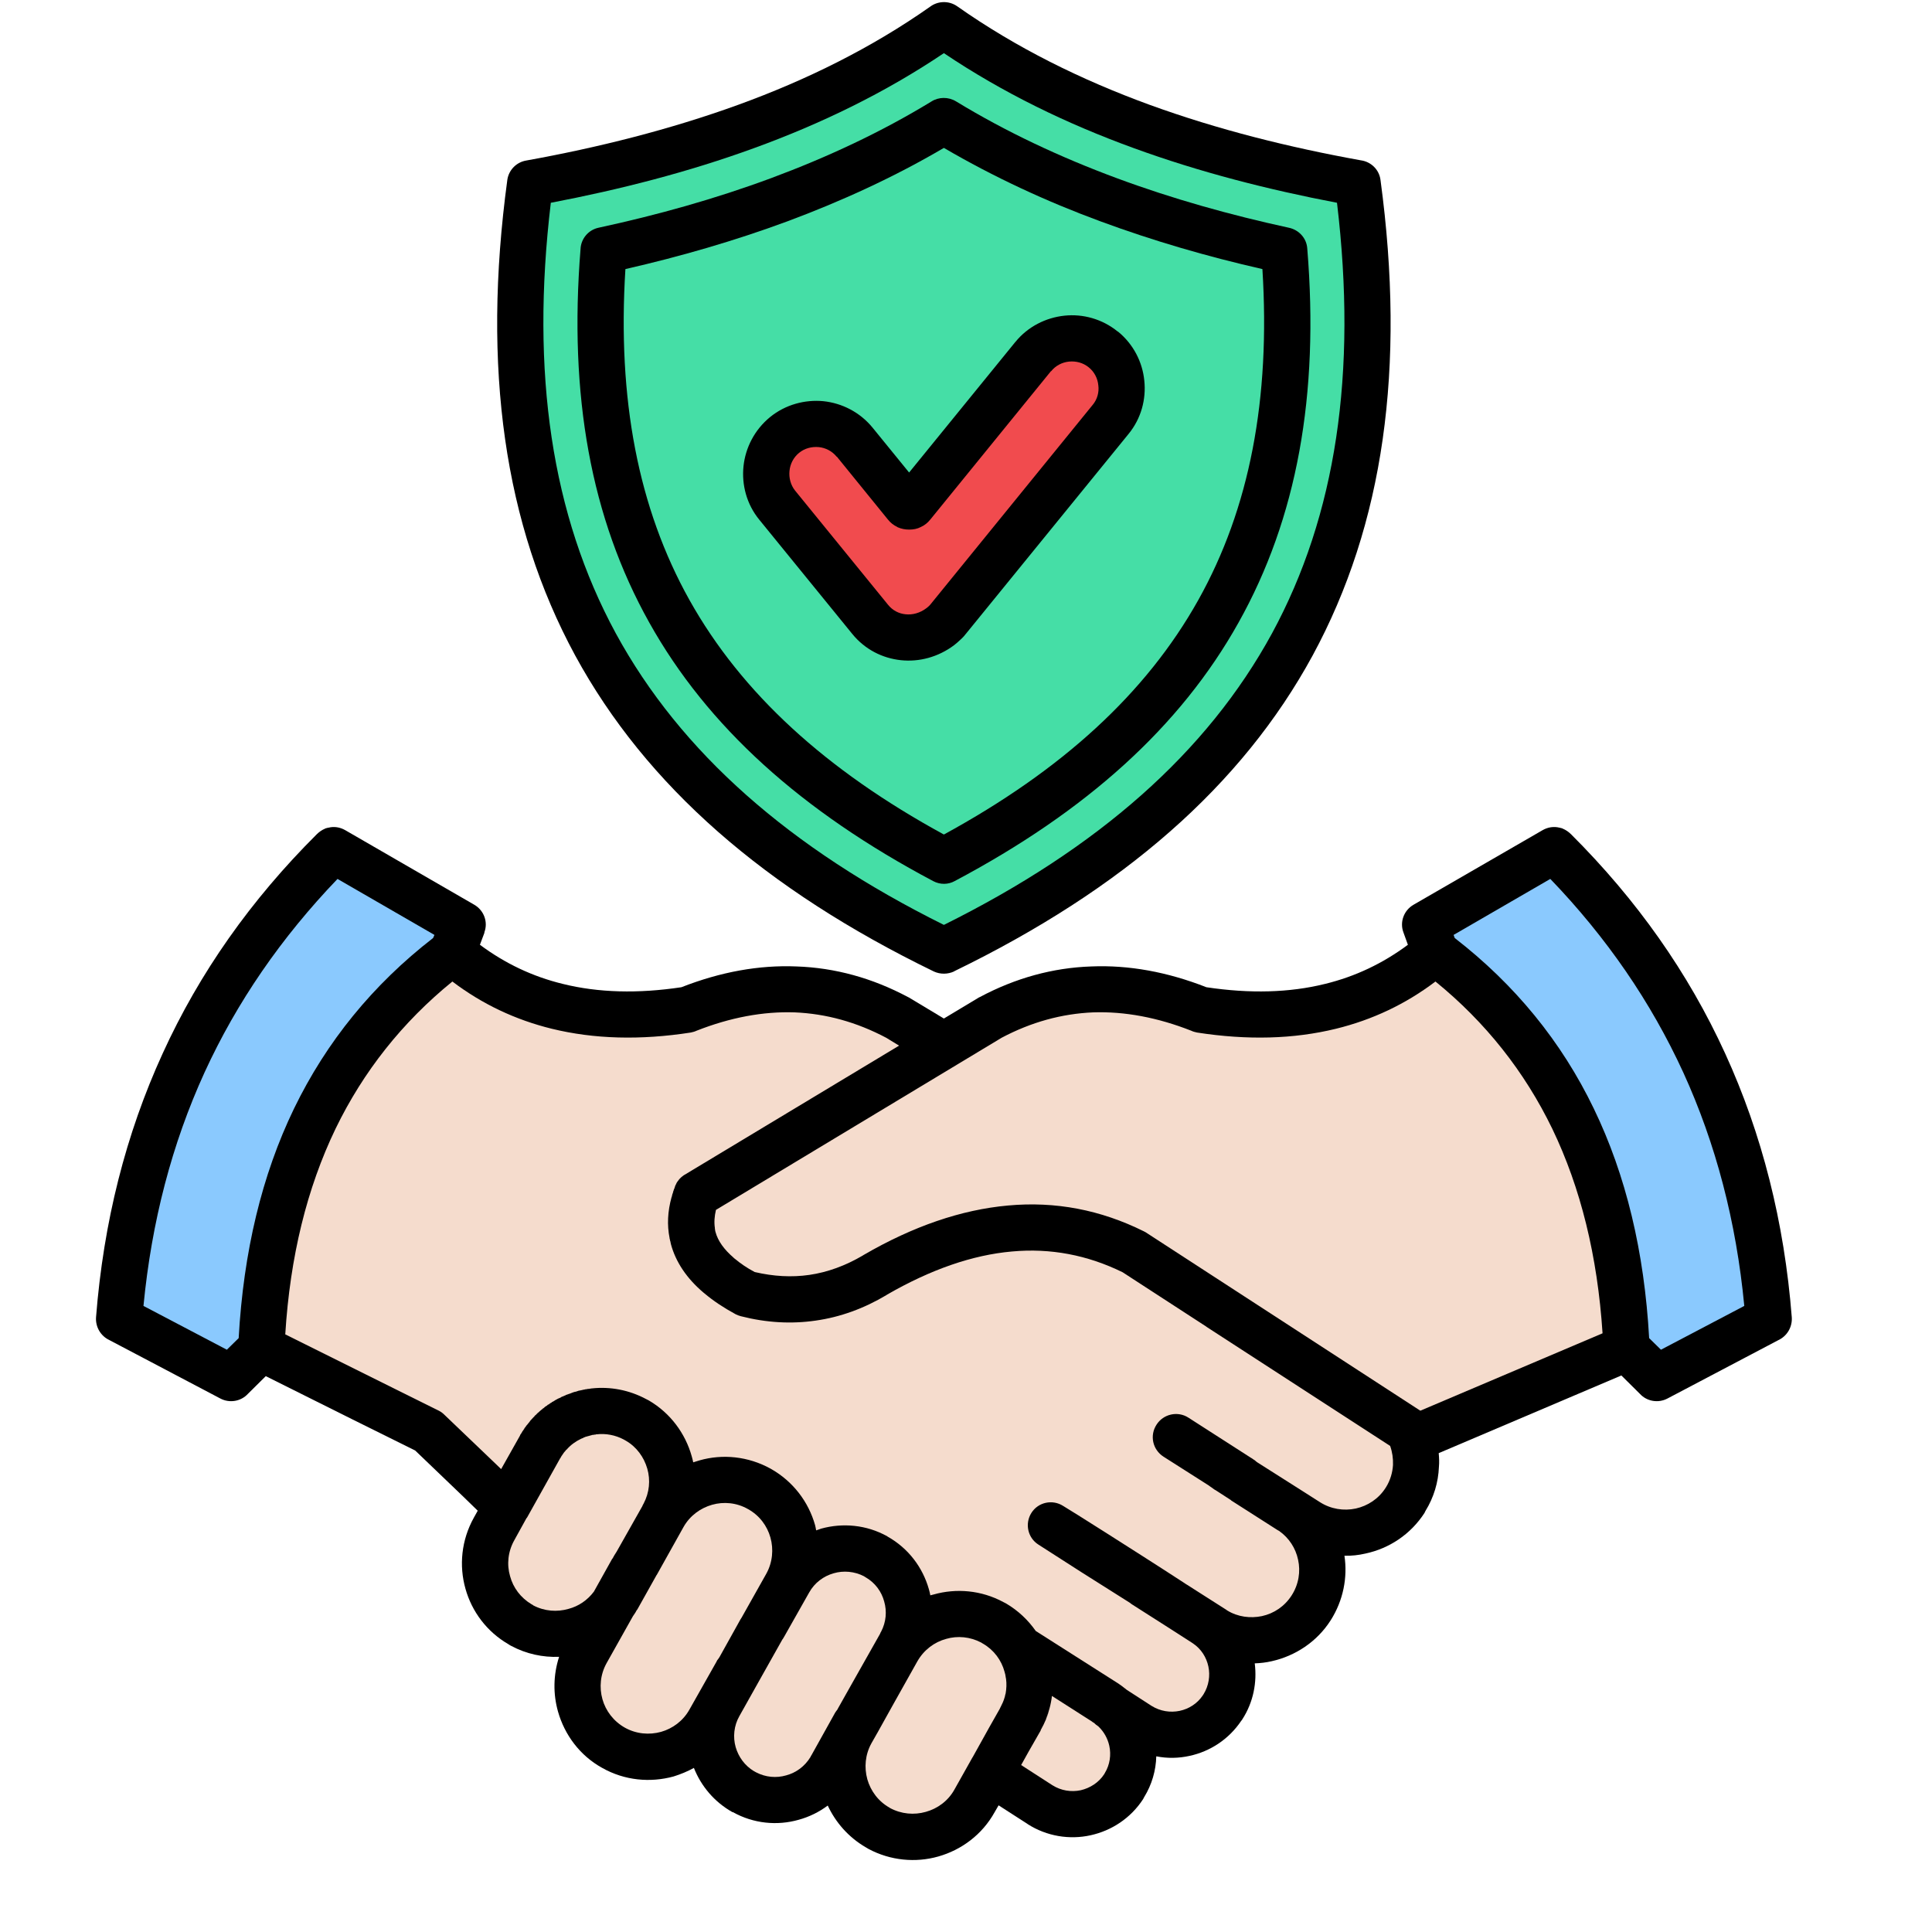
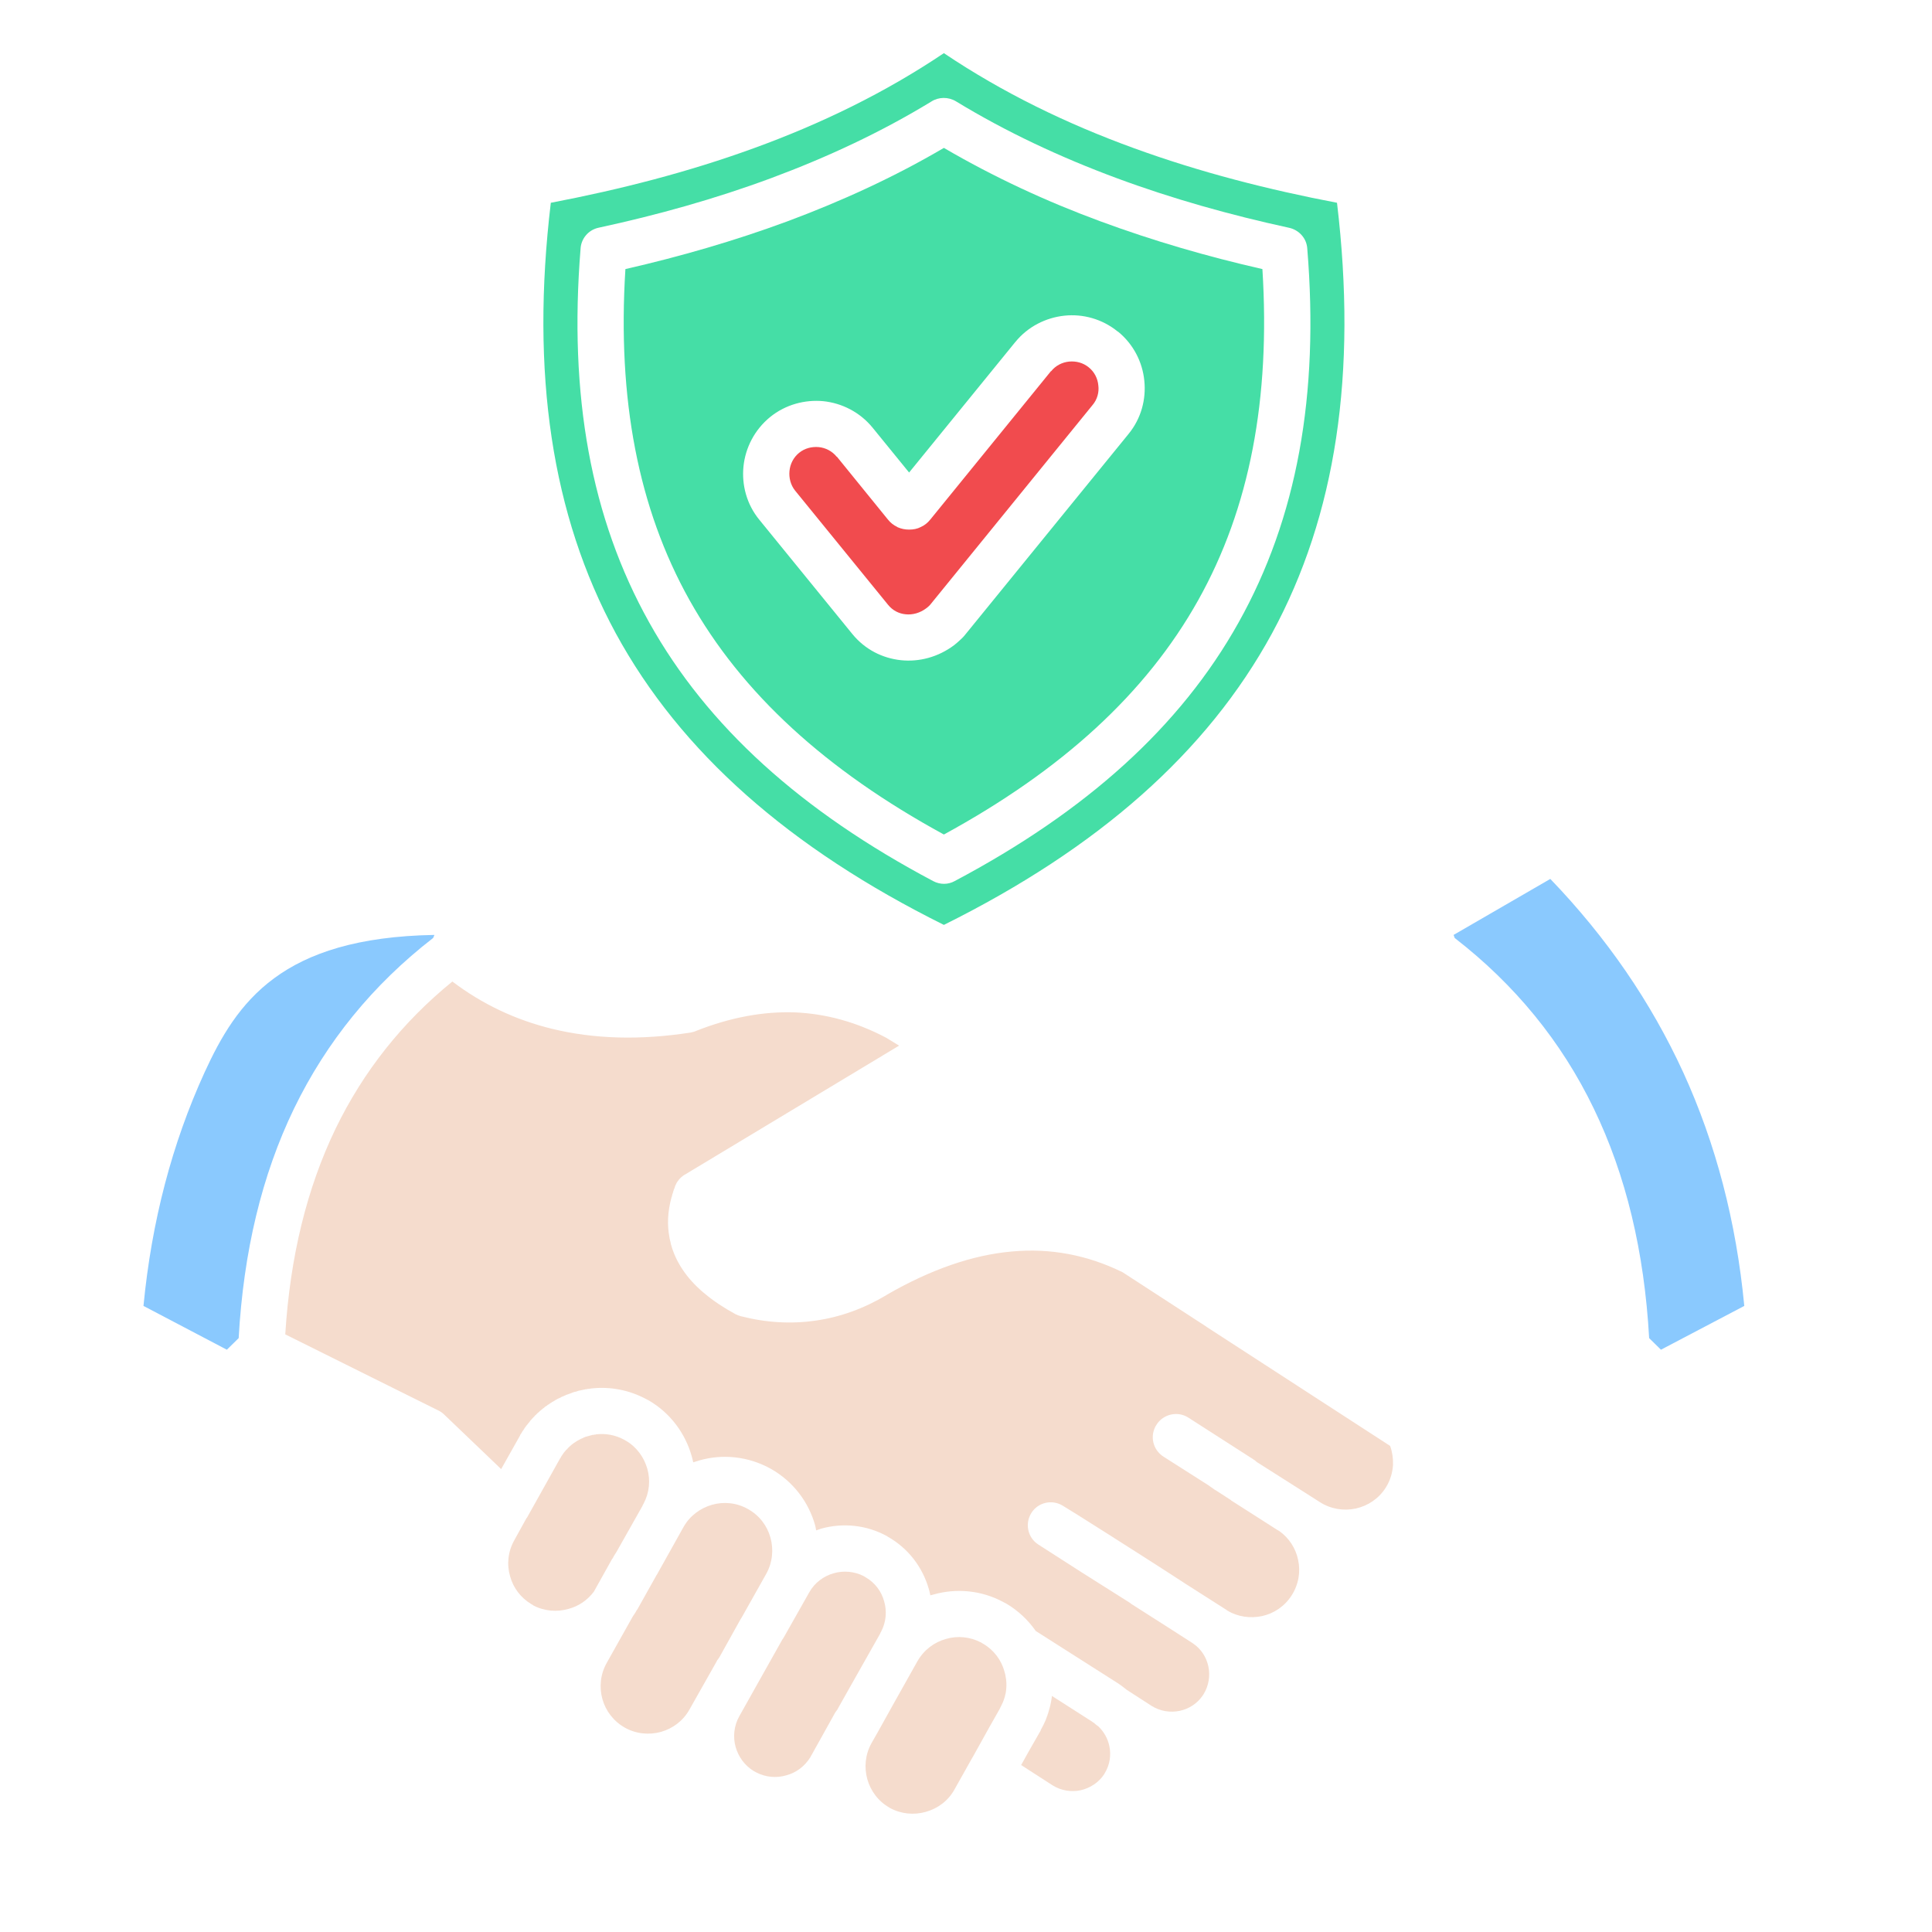
<svg xmlns="http://www.w3.org/2000/svg" width="46" zoomAndPan="magnify" viewBox="0 0 34.5 34.5" height="46" preserveAspectRatio="xMidYMid meet" version="1.0">
  <defs>
    <clipPath id="b5dc97fe4d">
      <path d="M 1.699 0 L 32 0 L 32 33.27 L 1.699 33.27 Z M 1.699 0 " clip-rule="nonzero" />
    </clipPath>
  </defs>
  <g clip-path="url(#b5dc97fe4d)">
-     <path fill="#000000" d="M 23.441 11.703 C 22.176 14.031 20.047 15.883 17.039 17.344 L 17.035 17.348 C 16.926 17.398 16.793 17.402 16.676 17.348 C 13.668 15.887 11.539 14.035 10.27 11.703 C 9.004 9.367 8.605 6.57 9.059 3.215 C 9.082 3.043 9.215 2.898 9.395 2.867 C 10.672 2.637 11.957 2.316 13.184 1.871 C 14.398 1.43 15.559 0.859 16.613 0.117 C 16.75 0.016 16.945 0.008 17.094 0.113 C 18.148 0.855 19.309 1.426 20.527 1.871 C 21.75 2.316 23.027 2.633 24.301 2.863 C 24.48 2.887 24.629 3.027 24.652 3.215 C 25.105 6.57 24.707 9.367 23.441 11.703 Z M 16.855 18.188 L 16.25 17.824 C 16.238 17.816 16.227 17.809 16.215 17.805 C 15.578 17.465 14.91 17.281 14.223 17.258 C 13.555 17.23 12.867 17.355 12.168 17.629 C 11.391 17.746 10.684 17.727 10.051 17.57 C 9.508 17.438 9.016 17.203 8.57 16.871 L 8.652 16.652 L 8.648 16.652 C 8.719 16.469 8.645 16.258 8.469 16.156 L 6.164 14.824 C 6.07 14.77 5.961 14.754 5.863 14.781 L 5.852 14.781 L 5.844 14.785 L 5.824 14.789 L 5.812 14.793 L 5.805 14.797 C 5.75 14.82 5.699 14.855 5.656 14.898 C 4.48 16.07 3.562 17.371 2.906 18.809 C 2.246 20.25 1.848 21.824 1.715 23.523 C 1.703 23.699 1.801 23.859 1.953 23.93 L 3.934 24.973 C 4.102 25.062 4.305 25.023 4.426 24.891 L 4.746 24.574 L 6.289 25.344 L 7.414 25.902 L 8.266 26.719 L 8.531 26.977 L 8.461 27.102 C 8.238 27.504 8.195 27.957 8.312 28.371 C 8.426 28.777 8.691 29.137 9.082 29.363 C 9.098 29.375 9.113 29.383 9.129 29.391 C 9.398 29.535 9.695 29.598 9.984 29.586 C 9.879 29.91 9.875 30.25 9.965 30.566 C 10.082 30.977 10.352 31.348 10.754 31.57 C 11.156 31.797 11.613 31.836 12.027 31.723 C 12.152 31.684 12.277 31.633 12.391 31.57 C 12.52 31.895 12.754 32.176 13.078 32.359 L 13.086 32.359 C 13.457 32.566 13.879 32.605 14.262 32.496 C 14.449 32.445 14.625 32.359 14.781 32.242 C 14.922 32.543 15.152 32.809 15.461 32.988 C 15.477 32.996 15.492 33.008 15.508 33.016 C 15.902 33.227 16.352 33.266 16.754 33.152 C 17.168 33.035 17.539 32.762 17.762 32.359 L 17.832 32.238 L 18.348 32.57 L 18.352 32.574 C 18.695 32.793 19.102 32.855 19.473 32.773 C 19.848 32.691 20.191 32.469 20.414 32.125 C 20.418 32.113 20.426 32.105 20.43 32.094 C 20.57 31.867 20.641 31.617 20.648 31.363 C 20.848 31.402 21.047 31.398 21.242 31.355 C 21.605 31.277 21.941 31.062 22.164 30.73 L 22.18 30.711 L 22.18 30.707 L 22.184 30.703 C 22.383 30.395 22.449 30.039 22.406 29.703 C 22.508 29.699 22.609 29.688 22.711 29.664 C 23.129 29.57 23.516 29.32 23.762 28.934 C 23.988 28.578 24.066 28.168 24.008 27.781 C 24.133 27.785 24.262 27.77 24.383 27.742 C 24.805 27.652 25.188 27.402 25.438 27.016 C 25.441 27.004 25.449 26.996 25.453 26.984 C 25.605 26.738 25.684 26.469 25.695 26.195 C 25.703 26.113 25.699 26.031 25.691 25.949 L 28.953 24.562 L 29.285 24.891 C 29.406 25.023 29.609 25.062 29.777 24.973 L 31.758 23.93 C 31.91 23.859 32.008 23.699 31.996 23.523 C 31.863 21.824 31.465 20.25 30.805 18.809 C 30.148 17.371 29.23 16.07 28.055 14.898 C 28.012 14.855 27.961 14.82 27.906 14.797 L 27.898 14.793 L 27.887 14.789 L 27.867 14.785 L 27.859 14.781 L 27.852 14.781 C 27.75 14.754 27.641 14.77 27.547 14.824 L 25.242 16.156 C 25.066 16.258 24.992 16.469 25.062 16.652 L 25.141 16.871 C 24.695 17.203 24.203 17.438 23.66 17.57 C 23.027 17.727 22.32 17.746 21.543 17.629 C 20.844 17.355 20.156 17.23 19.488 17.258 C 18.801 17.281 18.133 17.465 17.496 17.805 C 17.484 17.809 17.473 17.816 17.461 17.824 Z M 16.855 18.188 " fill-opacity="1" fill-rule="evenodd" />
-   </g>
+     </g>
  <path fill="#45dea6" d="M 12.312 10.715 C 13.246 12.383 14.75 13.754 16.855 14.902 C 18.961 13.754 20.465 12.383 21.398 10.715 C 22.316 9.074 22.688 7.125 22.543 4.805 C 21.562 4.582 20.594 4.301 19.652 3.953 C 18.688 3.598 17.75 3.164 16.855 2.641 C 15.965 3.164 15.023 3.594 14.059 3.953 C 13.117 4.301 12.145 4.582 11.168 4.805 C 11.023 7.125 11.395 9.074 12.312 10.715 Z M 17.039 11.52 C 16.754 11.734 16.414 11.824 16.086 11.789 C 15.758 11.754 15.445 11.598 15.219 11.32 L 13.559 9.281 C 13.332 9.004 13.242 8.656 13.277 8.324 C 13.312 7.996 13.473 7.676 13.75 7.449 C 14.027 7.223 14.375 7.133 14.703 7.164 C 15.035 7.199 15.355 7.359 15.582 7.637 L 16.234 8.438 L 18.129 6.109 L 18.133 6.105 C 18.355 5.832 18.676 5.672 19.008 5.637 C 19.336 5.602 19.684 5.695 19.961 5.922 L 19.965 5.922 C 20.242 6.148 20.402 6.469 20.434 6.797 C 20.469 7.129 20.379 7.473 20.152 7.75 L 17.262 11.301 C 17.23 11.344 17.195 11.383 17.156 11.418 C 17.117 11.457 17.078 11.488 17.039 11.52 Z M 17.039 11.52 " fill-opacity="1" fill-rule="evenodd" />
  <path fill="#f14b4e" d="M 14.199 8.762 L 15.859 10.801 C 15.941 10.902 16.051 10.957 16.168 10.969 C 16.297 10.984 16.43 10.945 16.539 10.863 C 16.559 10.848 16.574 10.836 16.586 10.824 C 16.602 10.809 16.613 10.797 16.625 10.781 L 19.512 7.23 C 19.594 7.133 19.629 7.004 19.613 6.883 C 19.602 6.758 19.543 6.641 19.441 6.559 C 19.34 6.477 19.215 6.445 19.09 6.457 C 18.969 6.469 18.852 6.527 18.77 6.629 L 18.766 6.629 L 16.613 9.277 C 16.566 9.336 16.512 9.379 16.445 9.41 C 16.379 9.445 16.309 9.457 16.234 9.457 C 16.164 9.457 16.098 9.445 16.027 9.414 L 16.023 9.41 C 15.957 9.379 15.902 9.336 15.852 9.273 L 14.945 8.156 L 14.941 8.156 C 14.859 8.055 14.742 7.996 14.621 7.984 C 14.496 7.973 14.371 8.004 14.27 8.086 C 14.168 8.168 14.109 8.289 14.098 8.41 C 14.086 8.531 14.117 8.66 14.199 8.762 Z M 14.199 8.762 " fill-opacity="1" fill-rule="evenodd" />
  <path fill="#45dea6" d="M 17.047 15.734 C 16.934 15.797 16.789 15.801 16.664 15.734 C 14.312 14.488 12.633 12.977 11.594 11.117 C 10.551 9.254 10.156 7.059 10.367 4.445 C 10.375 4.266 10.504 4.105 10.691 4.066 C 11.738 3.84 12.773 3.551 13.773 3.18 C 14.77 2.809 15.73 2.363 16.633 1.812 C 16.762 1.73 16.934 1.727 17.07 1.809 C 17.973 2.359 18.938 2.809 19.938 3.18 C 20.938 3.551 21.973 3.84 23.012 4.066 C 23.191 4.102 23.332 4.25 23.344 4.438 C 23.559 7.055 23.16 9.254 22.117 11.117 C 21.078 12.977 19.398 14.488 17.047 15.734 Z M 16.855 16.516 C 19.609 15.148 21.555 13.438 22.715 11.309 C 23.859 9.199 24.238 6.664 23.875 3.621 C 22.648 3.387 21.422 3.074 20.246 2.645 C 19.051 2.211 17.906 1.656 16.855 0.949 C 15.805 1.656 14.66 2.211 13.465 2.645 C 12.289 3.074 11.062 3.387 9.836 3.621 C 9.473 6.664 9.852 9.199 10.996 11.309 C 12.156 13.438 14.102 15.148 16.855 16.516 Z M 16.855 16.516 " fill-opacity="1" fill-rule="evenodd" />
-   <path fill="#f5dccd" d="M 17.887 18.531 L 12.785 21.605 C 12.758 21.719 12.75 21.828 12.766 21.93 L 12.766 21.949 L 12.77 21.957 L 12.77 21.973 L 12.777 22 C 12.82 22.16 12.93 22.312 13.098 22.457 C 13.105 22.465 13.113 22.473 13.121 22.477 C 13.219 22.559 13.336 22.641 13.477 22.715 C 13.812 22.793 14.137 22.812 14.453 22.766 C 14.777 22.719 15.098 22.602 15.41 22.418 L 15.422 22.41 C 16.309 21.895 17.168 21.602 18 21.527 C 18.848 21.449 19.656 21.605 20.426 21.988 C 20.449 22 20.473 22.012 20.492 22.027 L 25.363 25.191 L 28.617 23.809 C 28.527 22.43 28.227 21.211 27.719 20.156 C 27.223 19.133 26.527 18.254 25.633 17.527 C 25.102 17.93 24.508 18.211 23.855 18.371 C 23.102 18.555 22.277 18.578 21.375 18.438 C 21.34 18.43 21.305 18.422 21.273 18.406 C 20.668 18.168 20.082 18.059 19.52 18.078 C 18.961 18.102 18.418 18.25 17.887 18.531 Z M 17.887 18.531 " fill-opacity="1" fill-rule="evenodd" />
  <path fill="#f5dccd" d="M 12.074 21.141 Z M 12.078 21.129 Z M 12.082 21.125 Z M 12.086 21.117 Z M 12.09 21.109 Z M 12.094 21.105 Z M 12.109 21.086 Z M 12.113 21.082 Z M 12.113 21.078 Z M 12.117 21.074 Z M 12.121 21.07 Z M 12.125 21.066 Z M 12.125 21.062 Z M 12.129 21.059 Z M 12.133 21.055 Z M 12.137 21.051 Z M 12.141 21.047 Z M 12.141 21.047 Z M 12.145 21.043 Z M 12.148 21.039 Z M 12.152 21.035 Z M 12.156 21.031 Z M 12.16 21.027 Z M 12.164 21.027 Z M 12.164 21.023 Z M 12.168 21.02 Z M 12.172 21.016 Z M 12.176 21.012 Z M 12.18 21.012 Z M 12.184 21.008 Z M 12.188 21.004 Z M 12.199 20.996 Z M 12.207 20.988 Z M 12.215 20.984 Z M 9.285 25.637 Z M 9.652 25.188 Z M 9.852 25.043 Z M 22.445 26.109 Z M 18.07 22.348 C 17.367 22.41 16.621 22.668 15.836 23.121 L 15.832 23.125 C 15.426 23.367 15.004 23.52 14.566 23.582 C 14.133 23.645 13.688 23.621 13.23 23.504 C 13.199 23.496 13.168 23.484 13.137 23.469 C 12.922 23.352 12.738 23.23 12.582 23.098 L 12.562 23.082 C 12.262 22.828 12.066 22.535 11.98 22.215 L 11.969 22.16 L 11.965 22.156 L 11.965 22.141 L 11.961 22.137 L 11.961 22.125 L 11.957 22.117 L 11.957 22.109 C 11.91 21.875 11.922 21.633 11.992 21.379 L 11.996 21.371 L 12.008 21.32 L 12.016 21.305 L 12.016 21.293 L 12.02 21.289 L 12.023 21.273 L 12.023 21.27 L 12.031 21.254 L 12.031 21.25 L 12.039 21.227 L 12.043 21.223 L 12.047 21.207 L 12.047 21.203 L 12.051 21.199 L 12.051 21.191 L 12.055 21.188 L 12.055 21.18 L 12.059 21.172 L 12.062 21.168 L 12.062 21.164 L 12.066 21.16 L 12.066 21.156 L 12.07 21.152 L 12.07 21.148 L 12.074 21.145 L 12.074 21.141 L 12.078 21.137 L 12.078 21.129 L 12.082 21.125 L 12.086 21.117 L 12.09 21.113 L 12.09 21.109 L 12.098 21.102 L 12.098 21.098 L 12.102 21.094 L 12.105 21.094 L 12.105 21.09 L 12.113 21.082 L 12.113 21.078 L 12.125 21.066 L 12.125 21.062 L 12.16 21.027 L 12.164 21.027 L 12.164 21.023 L 12.176 21.012 L 12.18 21.012 L 12.191 21 L 12.195 21 L 12.207 20.988 L 12.211 20.988 L 12.219 20.98 L 12.223 20.98 L 12.227 20.977 L 16.055 18.672 L 15.824 18.531 C 15.293 18.25 14.75 18.102 14.191 18.078 C 13.629 18.059 13.043 18.168 12.438 18.406 C 12.406 18.422 12.371 18.43 12.336 18.438 C 11.434 18.578 10.609 18.555 9.855 18.371 C 9.203 18.211 8.609 17.93 8.078 17.527 C 7.184 18.254 6.488 19.133 5.992 20.156 C 5.48 21.219 5.18 22.441 5.094 23.828 L 6.656 24.605 L 7.836 25.191 C 7.875 25.211 7.906 25.234 7.938 25.266 L 8.836 26.125 L 8.949 26.234 L 9.285 25.637 L 9.289 25.625 L 9.293 25.617 L 9.305 25.602 L 9.309 25.594 L 9.324 25.57 L 9.328 25.562 L 9.328 25.559 L 9.34 25.547 L 9.352 25.527 L 9.359 25.52 L 9.363 25.512 L 9.363 25.508 L 9.371 25.496 L 9.379 25.488 L 9.395 25.465 L 9.398 25.457 L 9.402 25.457 L 9.41 25.445 L 9.418 25.438 L 9.426 25.426 L 9.434 25.418 L 9.438 25.41 L 9.453 25.395 L 9.457 25.387 L 9.465 25.379 L 9.465 25.375 L 9.473 25.367 L 9.477 25.359 L 9.48 25.359 L 9.488 25.352 L 9.492 25.344 L 9.52 25.316 L 9.52 25.312 L 9.531 25.305 L 9.539 25.297 L 9.547 25.285 L 9.562 25.27 L 9.574 25.262 L 9.578 25.254 L 9.582 25.254 L 9.59 25.242 L 9.594 25.242 L 9.598 25.234 L 9.609 25.227 L 9.617 25.219 L 9.625 25.215 L 9.625 25.211 L 9.637 25.203 L 9.637 25.199 L 9.645 25.195 L 9.652 25.188 L 9.664 25.18 L 9.668 25.172 L 9.672 25.172 L 9.684 25.164 L 9.684 25.16 L 9.691 25.156 L 9.699 25.148 L 9.703 25.148 L 9.711 25.141 L 9.719 25.137 L 9.719 25.133 L 9.73 25.125 L 9.738 25.117 L 9.77 25.098 L 9.781 25.086 L 9.789 25.082 L 9.801 25.078 L 9.82 25.062 L 9.828 25.055 L 9.832 25.055 L 9.84 25.051 L 9.852 25.043 L 9.859 25.035 L 9.867 25.031 L 9.871 25.031 L 9.902 25.012 L 9.914 25.004 L 9.922 25 L 9.926 24.996 L 9.938 24.992 L 9.949 24.984 L 9.98 24.969 L 9.992 24.965 L 10.016 24.953 L 10.027 24.945 L 10.035 24.941 L 10.047 24.938 L 10.082 24.922 L 10.094 24.918 L 10.102 24.914 L 10.105 24.91 L 10.117 24.906 L 10.121 24.906 L 10.129 24.902 L 10.152 24.895 L 10.156 24.891 L 10.164 24.891 C 10.191 24.879 10.219 24.871 10.246 24.859 L 10.254 24.859 L 10.258 24.855 L 10.27 24.855 L 10.273 24.852 L 10.281 24.852 L 10.34 24.832 L 10.352 24.832 L 10.367 24.828 L 10.379 24.824 L 10.391 24.824 L 10.402 24.82 L 10.406 24.82 L 10.414 24.816 L 10.426 24.816 L 10.438 24.812 L 10.445 24.812 L 10.449 24.809 L 10.465 24.809 L 10.477 24.805 L 10.488 24.805 L 10.5 24.801 L 10.523 24.801 L 10.535 24.797 L 10.547 24.797 L 10.562 24.793 L 10.57 24.793 C 10.895 24.758 11.234 24.82 11.539 24.984 C 11.555 24.992 11.57 25 11.586 25.008 C 11.973 25.234 12.238 25.598 12.352 26.004 C 12.363 26.039 12.371 26.078 12.379 26.113 C 12.418 26.102 12.453 26.09 12.492 26.078 C 12.902 25.961 13.359 26.004 13.762 26.227 C 14.164 26.453 14.438 26.82 14.555 27.234 C 14.562 27.266 14.57 27.297 14.574 27.328 C 14.605 27.316 14.637 27.309 14.664 27.297 C 15.047 27.191 15.473 27.227 15.844 27.434 L 15.848 27.438 C 16.223 27.648 16.477 27.992 16.586 28.375 C 16.598 28.414 16.605 28.449 16.613 28.488 C 16.633 28.484 16.652 28.477 16.672 28.473 C 17.074 28.359 17.523 28.395 17.918 28.609 C 17.934 28.617 17.949 28.625 17.965 28.633 C 18.184 28.762 18.359 28.93 18.496 29.125 L 19.945 30.047 L 19.969 30.062 C 20.02 30.098 20.07 30.133 20.121 30.176 L 20.562 30.461 C 20.719 30.559 20.898 30.586 21.066 30.551 C 21.23 30.516 21.379 30.422 21.477 30.277 L 21.492 30.254 C 21.586 30.102 21.613 29.922 21.578 29.758 C 21.543 29.594 21.449 29.445 21.305 29.348 L 21.281 29.332 L 20.867 29.066 L 20.207 28.645 C 20.195 28.637 20.188 28.629 20.176 28.621 C 19.906 28.449 19.613 28.266 19.316 28.078 L 18.543 27.582 C 18.352 27.461 18.297 27.207 18.418 27.016 C 18.539 26.824 18.793 26.77 18.984 26.891 C 19.145 26.988 19.285 27.078 19.762 27.379 C 20.184 27.648 20.605 27.914 21.152 28.27 L 21.18 28.289 L 21.207 28.305 L 21.316 28.375 L 21.898 28.746 L 21.914 28.758 C 22.105 28.875 22.328 28.902 22.535 28.859 C 22.75 28.812 22.941 28.684 23.066 28.488 C 23.191 28.293 23.227 28.062 23.18 27.852 C 23.137 27.648 23.02 27.465 22.844 27.34 L 22.809 27.32 L 21.984 26.793 L 21.984 26.789 L 21.98 26.789 L 21.977 26.785 L 21.711 26.613 C 21.695 26.605 21.676 26.594 21.652 26.574 L 21.641 26.566 C 21.617 26.551 21.602 26.539 21.586 26.527 L 20.777 26.012 C 20.582 25.887 20.527 25.633 20.652 25.441 C 20.773 25.25 21.031 25.191 21.223 25.316 L 22.324 26.023 C 22.352 26.039 22.375 26.055 22.395 26.07 L 22.398 26.07 L 22.445 26.109 L 23.258 26.625 L 23.57 26.824 C 23.766 26.949 23.996 26.984 24.211 26.938 C 24.422 26.891 24.617 26.766 24.742 26.57 L 24.754 26.551 C 24.828 26.43 24.867 26.293 24.875 26.16 C 24.879 26.043 24.863 25.93 24.824 25.82 L 21.547 23.695 L 21.539 23.688 L 20.047 22.719 C 19.418 22.41 18.758 22.285 18.07 22.348 Z M 18.07 22.348 " fill-opacity="1" fill-rule="evenodd" />
-   <path fill="#8ac9fe" d="M 4.262 23.895 C 4.348 22.352 4.676 20.984 5.25 19.797 C 5.832 18.598 6.66 17.582 7.734 16.75 L 7.758 16.695 L 6.027 15.695 C 5.023 16.742 4.23 17.891 3.652 19.152 C 3.07 20.426 2.707 21.816 2.562 23.32 L 4.051 24.102 Z M 4.262 23.895 " fill-opacity="1" fill-rule="evenodd" />
+   <path fill="#8ac9fe" d="M 4.262 23.895 C 4.348 22.352 4.676 20.984 5.25 19.797 C 5.832 18.598 6.66 17.582 7.734 16.75 L 7.758 16.695 C 5.023 16.742 4.23 17.891 3.652 19.152 C 3.07 20.426 2.707 21.816 2.562 23.32 L 4.051 24.102 Z M 4.262 23.895 " fill-opacity="1" fill-rule="evenodd" />
  <path fill="#f5dccd" d="M 10.02 26.012 Z M 10.004 26.039 L 9.41 27.102 L 9.402 27.109 L 9.184 27.504 C 9.07 27.707 9.047 27.938 9.109 28.148 C 9.164 28.352 9.297 28.531 9.492 28.648 C 9.504 28.652 9.516 28.66 9.523 28.668 C 9.723 28.773 9.949 28.789 10.152 28.73 C 10.328 28.684 10.488 28.578 10.605 28.422 L 10.934 27.832 L 10.938 27.832 C 10.953 27.801 10.969 27.777 10.977 27.762 L 10.98 27.758 L 11.012 27.707 L 11.473 26.891 L 11.473 26.887 C 11.48 26.875 11.484 26.863 11.492 26.852 C 11.598 26.652 11.617 26.43 11.559 26.227 C 11.5 26.023 11.371 25.84 11.176 25.727 C 11.164 25.719 11.152 25.715 11.141 25.707 C 10.988 25.625 10.816 25.594 10.652 25.613 L 10.641 25.613 L 10.641 25.617 L 10.621 25.617 L 10.609 25.621 L 10.602 25.621 L 10.57 25.625 L 10.562 25.629 L 10.547 25.633 L 10.539 25.633 L 10.535 25.637 L 10.516 25.641 L 10.504 25.645 L 10.496 25.645 L 10.492 25.648 L 10.48 25.652 L 10.473 25.652 L 10.449 25.66 L 10.445 25.664 L 10.441 25.664 L 10.418 25.672 L 10.418 25.676 L 10.41 25.68 L 10.406 25.68 L 10.387 25.688 L 10.379 25.691 C 10.281 25.738 10.191 25.801 10.117 25.887 L 10.102 25.898 L 10.102 25.902 C 10.094 25.91 10.086 25.922 10.074 25.934 L 10.07 25.938 L 10.07 25.941 L 10.059 25.953 L 10.059 25.957 L 10.051 25.965 L 10.051 25.969 L 10.043 25.977 L 10.035 25.992 L 10.031 25.992 L 10.031 25.996 L 10.023 26.008 L 10.02 26.012 L 10.016 26.02 L 10.016 26.023 L 10.012 26.027 L 10.012 26.031 Z M 10.004 26.039 " fill-opacity="1" fill-rule="evenodd" />
  <path fill="#f5dccd" d="M 12.203 27.273 L 11.727 28.125 L 11.723 28.125 L 11.723 28.129 L 11.395 28.715 C 11.387 28.73 11.379 28.746 11.367 28.758 C 11.348 28.797 11.324 28.828 11.301 28.863 L 10.832 29.699 C 10.719 29.902 10.699 30.133 10.758 30.344 C 10.816 30.551 10.957 30.738 11.16 30.852 C 11.363 30.965 11.594 30.984 11.805 30.926 C 12.012 30.867 12.199 30.73 12.312 30.527 L 12.793 29.676 C 12.801 29.656 12.812 29.637 12.828 29.621 L 12.84 29.602 L 12.844 29.598 L 13.227 28.91 L 13.234 28.902 L 13.234 28.895 L 13.238 28.895 L 13.684 28.102 C 13.797 27.898 13.816 27.664 13.758 27.457 C 13.699 27.246 13.562 27.062 13.359 26.949 C 13.156 26.832 12.922 26.812 12.715 26.871 C 12.508 26.93 12.32 27.066 12.207 27.266 Z M 12.203 27.273 " fill-opacity="1" fill-rule="evenodd" />
  <path fill="#f5dccd" d="M 14.449 28.438 L 14.012 29.211 C 14 29.234 13.988 29.25 13.977 29.27 L 13.973 29.273 L 13.582 29.969 L 13.203 30.645 C 13.105 30.816 13.086 31.02 13.137 31.199 C 13.188 31.375 13.301 31.531 13.465 31.629 C 13.477 31.637 13.488 31.641 13.5 31.648 C 13.672 31.738 13.863 31.754 14.039 31.703 C 14.215 31.656 14.371 31.543 14.473 31.375 C 14.477 31.363 14.484 31.352 14.492 31.34 L 14.914 30.582 C 14.926 30.566 14.934 30.551 14.945 30.539 L 14.961 30.516 L 14.961 30.512 L 14.977 30.484 L 15.188 30.109 L 15.715 29.176 C 15.719 29.16 15.727 29.148 15.734 29.137 C 15.824 28.965 15.84 28.773 15.789 28.598 C 15.742 28.422 15.629 28.266 15.461 28.168 C 15.449 28.16 15.438 28.156 15.43 28.148 C 15.258 28.059 15.062 28.043 14.887 28.094 C 14.707 28.145 14.547 28.262 14.449 28.438 Z M 14.449 28.438 " fill-opacity="1" fill-rule="evenodd" />
  <path fill="#f5dccd" d="M 16.895 29.266 C 16.684 29.324 16.5 29.461 16.383 29.664 L 15.949 30.438 L 15.699 30.887 L 15.699 30.891 L 15.695 30.891 L 15.695 30.895 L 15.691 30.898 L 15.691 30.902 L 15.562 31.129 C 15.449 31.332 15.43 31.562 15.488 31.773 C 15.547 31.98 15.684 32.168 15.887 32.281 L 15.891 32.285 C 16.094 32.395 16.324 32.414 16.531 32.355 C 16.742 32.297 16.93 32.16 17.043 31.957 L 17.363 31.387 L 17.371 31.375 L 17.66 30.855 L 17.852 30.516 C 17.859 30.504 17.863 30.488 17.871 30.477 C 17.898 30.426 17.922 30.371 17.938 30.316 L 17.938 30.312 L 17.941 30.309 L 17.945 30.289 L 17.945 30.285 L 17.949 30.281 L 17.949 30.266 L 17.953 30.262 L 17.953 30.25 L 17.957 30.246 C 17.973 30.156 17.977 30.066 17.965 29.98 L 17.961 29.961 C 17.957 29.922 17.949 29.887 17.938 29.852 C 17.883 29.648 17.75 29.465 17.555 29.352 C 17.543 29.344 17.531 29.34 17.523 29.332 C 17.324 29.227 17.098 29.207 16.895 29.266 Z M 16.895 29.266 " fill-opacity="1" fill-rule="evenodd" />
  <path fill="#f5dccd" d="M 18.68 30.699 C 18.652 30.766 18.621 30.828 18.586 30.891 L 18.582 30.898 L 18.586 30.898 L 18.367 31.281 L 18.234 31.52 C 18.246 31.523 18.258 31.531 18.266 31.539 L 18.793 31.879 C 18.949 31.977 19.129 32.004 19.297 31.969 C 19.465 31.93 19.621 31.832 19.719 31.68 L 19.73 31.66 C 19.82 31.512 19.844 31.336 19.809 31.176 C 19.781 31.047 19.715 30.926 19.617 30.832 L 19.613 30.828 C 19.582 30.809 19.555 30.785 19.531 30.762 L 19.52 30.758 L 19.5 30.742 L 18.785 30.285 C 18.781 30.324 18.773 30.363 18.766 30.402 C 18.754 30.469 18.734 30.535 18.715 30.598 L 18.715 30.605 L 18.711 30.605 L 18.707 30.621 L 18.707 30.625 L 18.703 30.629 L 18.703 30.637 L 18.691 30.66 L 18.691 30.668 L 18.68 30.691 Z M 18.68 30.699 " fill-opacity="1" fill-rule="evenodd" />
  <path fill="#8ac9fe" d="M 28.461 19.797 C 29.035 20.984 29.363 22.352 29.449 23.895 L 29.66 24.102 L 31.148 23.32 C 31.004 21.816 30.641 20.426 30.059 19.152 C 29.48 17.891 28.691 16.742 27.684 15.695 L 25.957 16.695 L 25.977 16.75 C 27.051 17.582 27.883 18.598 28.461 19.797 Z M 28.461 19.797 " fill-opacity="1" fill-rule="evenodd" />
</svg>